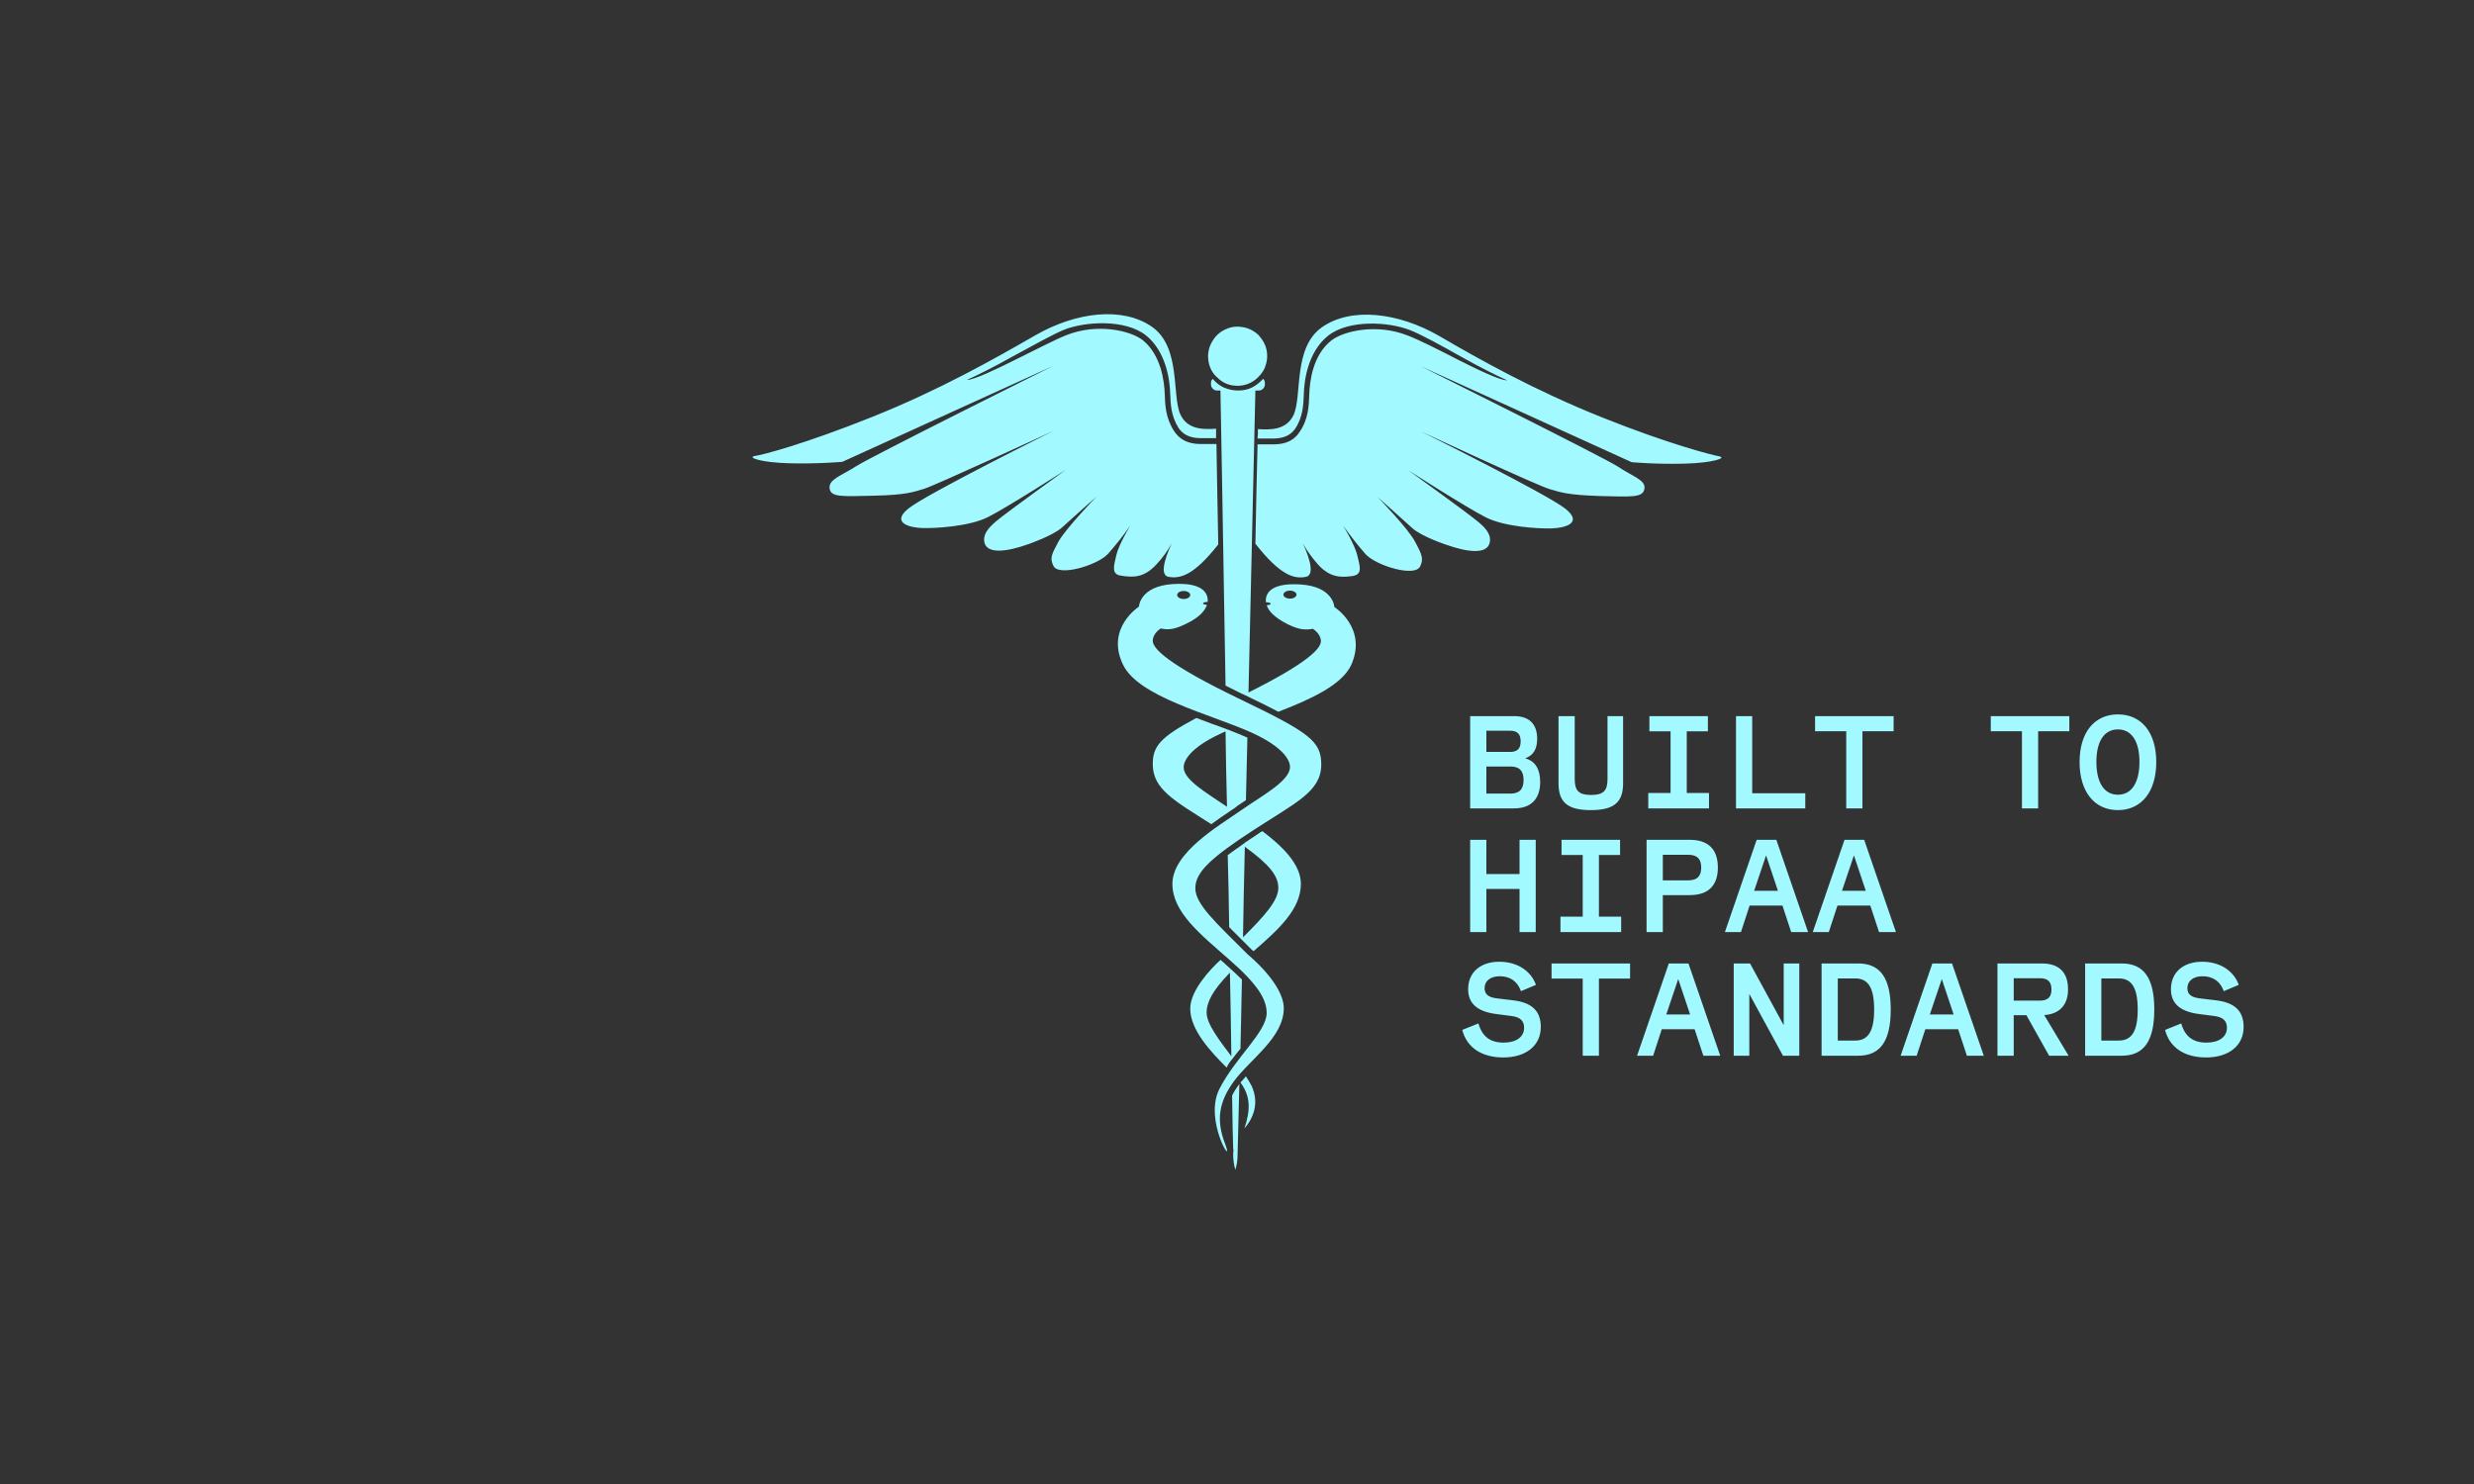
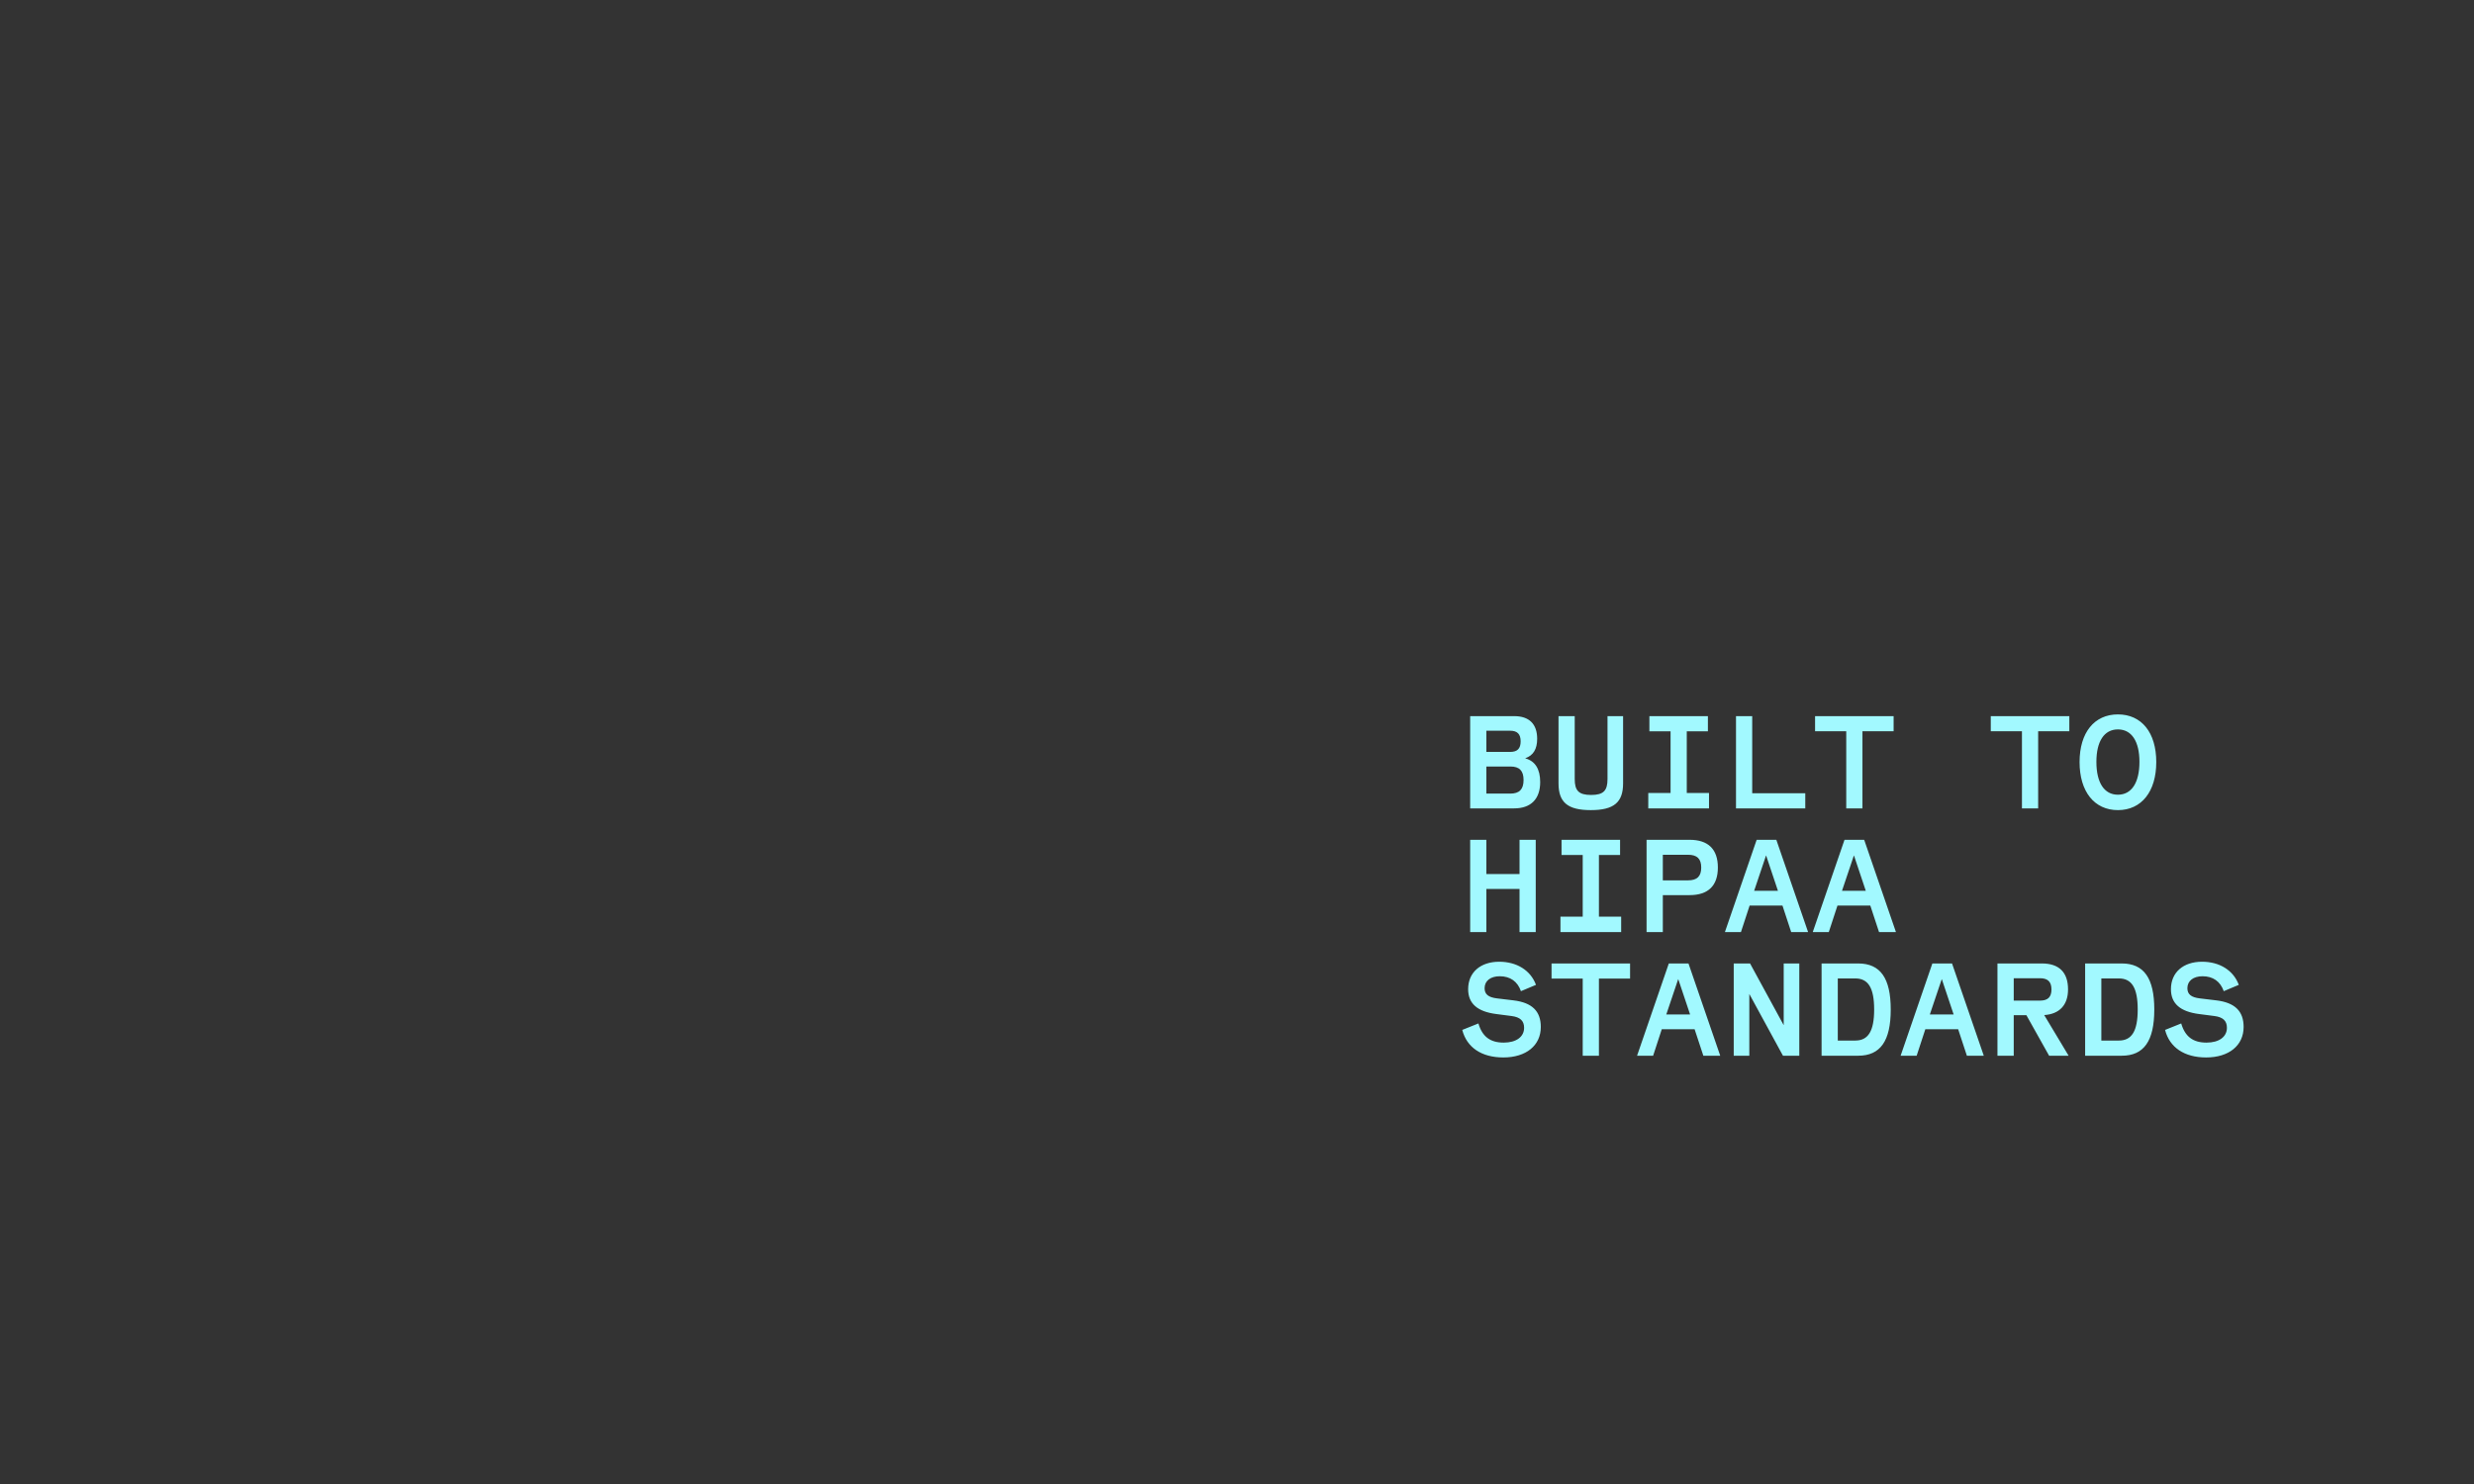
<svg xmlns="http://www.w3.org/2000/svg" width="100" height="60" viewBox="0 0 100 60" fill="none">
  <rect x="0" y="0" width="100" height="60" fill="#333333" stroke="none" />
-   <path d="M49.802 44.297C49.817 45.326 49.831 46.076 49.846 46.444C49.861 46.488 49.861 46.547 49.846 46.591C49.846 46.65 49.846 46.694 49.846 46.694C49.846 46.9 49.875 47.106 49.934 47.297C49.993 47.106 50.023 46.9 50.023 46.694C50.023 46.621 50.052 45.547 50.096 43.826C50.081 43.84 50.067 43.855 50.067 43.87C49.964 44.002 49.875 44.149 49.802 44.297ZM46.742 22.821C46.978 22.57 47.198 22.276 47.36 21.967C47.242 22.232 46.786 23.233 47.228 23.321C47.713 23.409 48.257 23.262 49.243 22.012C49.214 20.408 49.184 19.011 49.169 17.952H48.64C48.61 17.952 48.596 17.952 48.566 17.952C48.272 17.952 47.787 17.922 47.463 17.437C47.11 16.907 47.095 16.363 47.081 15.966C47.066 15.392 46.919 14.348 46.198 13.759C45.698 13.362 44.345 13.053 43.094 13.554C42.682 13.715 41.859 14.142 41.05 14.539C40.314 14.907 39.373 15.363 39.079 15.363C39.564 15.142 40.211 14.819 40.917 14.421C41.726 13.98 42.58 13.509 43.006 13.333C43.859 12.995 45.492 12.892 46.33 13.568C47.125 14.216 47.286 15.334 47.301 15.937C47.316 16.334 47.331 16.819 47.639 17.305C47.919 17.716 48.36 17.716 48.625 17.716H48.684H49.155C49.155 17.584 49.155 17.466 49.155 17.334C48.684 17.363 48.007 17.393 47.713 16.76C47.36 15.995 47.742 14.039 46.566 13.215C45.389 12.392 43.506 12.598 41.829 13.568C40.167 14.524 37.961 15.775 35.239 16.863C32.518 17.952 30.827 18.393 30.503 18.437C30.194 18.496 30.753 18.702 31.915 18.731C33.077 18.761 34.048 18.672 34.048 18.672L42.58 14.789C42.58 14.789 35.225 18.452 34.607 18.849C33.989 19.246 33.489 19.379 33.533 19.746C33.577 20.114 34.048 20.07 35.342 20.041C36.637 20.011 36.916 19.893 37.358 19.761C37.799 19.629 42.58 17.422 42.58 17.422C42.58 17.422 37.461 19.967 36.725 20.555C35.99 21.144 36.784 21.335 37.284 21.35C37.799 21.364 39.167 21.291 39.932 20.908C40.697 20.526 43.08 18.996 43.08 18.996C43.08 18.996 40.726 20.688 40.27 21.07C39.902 21.379 39.711 21.644 39.799 21.967C39.932 22.379 40.638 22.335 41.579 21.997C41.579 21.997 42.55 21.659 42.918 21.335C43.285 20.997 44.315 20.085 44.315 20.085C44.315 20.085 43.094 21.35 42.785 21.894C42.491 22.438 42.432 22.57 42.58 22.879C42.785 23.321 44.345 22.865 44.786 22.394C45.109 22.026 45.418 21.644 45.698 21.232C45.698 21.232 45.227 21.997 45.124 22.438C45.021 22.879 44.904 23.233 45.33 23.277C45.801 23.35 46.242 23.365 46.742 22.821ZM49.655 32.838C49.699 32.808 49.743 32.779 49.787 32.749C49.875 32.691 49.949 32.647 50.008 32.588C50.126 32.514 50.243 32.426 50.361 32.352C50.376 31.514 50.405 30.661 50.42 29.822C50.184 29.719 49.934 29.616 49.669 29.513C49.655 29.513 49.64 29.499 49.625 29.499C49.596 29.484 49.581 29.484 49.552 29.469C49.375 29.41 49.214 29.337 49.022 29.278C48.802 29.19 48.581 29.116 48.36 29.028C46.889 29.808 46.595 30.175 46.595 30.896C46.595 31.911 47.463 32.367 48.963 33.323C49.199 33.147 49.434 32.985 49.655 32.838ZM47.846 31.029C47.846 31.029 47.742 30.381 49.405 29.631C49.449 29.616 49.493 29.587 49.537 29.572C49.552 30.587 49.566 31.602 49.596 32.617C48.772 32.058 47.846 31.529 47.846 31.029ZM50.361 43.517C50.287 43.605 50.214 43.693 50.14 43.767C50.567 44.341 50.537 44.9 50.302 45.62C50.523 45.37 50.964 44.738 50.596 43.914C50.523 43.782 50.449 43.649 50.361 43.517ZM49.684 37.486C49.846 37.648 50.037 37.839 50.228 38.03C50.346 38.148 50.464 38.266 50.596 38.398C50.611 38.413 50.64 38.427 50.67 38.457C51.67 37.589 52.582 36.765 52.582 35.736C52.582 34.926 51.802 34.191 51.023 33.603C50.949 33.647 50.876 33.691 50.802 33.75C50.626 33.867 50.464 33.97 50.317 34.073C50.317 34.073 50.302 34.073 50.302 34.088C50.273 34.117 50.228 34.132 50.199 34.162C49.993 34.309 49.802 34.441 49.625 34.574C49.655 35.559 49.669 36.545 49.684 37.486ZM50.317 34.235C51.288 34.941 51.67 35.397 51.67 35.897C51.67 36.412 51.126 37.015 50.243 37.898C50.258 36.721 50.287 35.5 50.317 34.235ZM55.686 20.099C55.686 20.099 56.715 21.011 57.083 21.35C57.451 21.688 58.422 22.012 58.422 22.012C59.363 22.35 60.069 22.394 60.202 21.982C60.304 21.659 60.099 21.379 59.731 21.085C59.275 20.702 56.921 19.011 56.921 19.011C56.921 19.011 59.304 20.541 60.069 20.923C60.834 21.305 62.202 21.379 62.717 21.364C63.232 21.35 64.011 21.158 63.276 20.57C62.54 19.982 57.421 17.437 57.421 17.437C57.421 17.437 62.187 19.658 62.643 19.776C63.084 19.908 63.364 20.011 64.659 20.055C65.953 20.085 66.409 20.129 66.468 19.761C66.527 19.408 66.012 19.276 65.394 18.864C64.776 18.467 57.421 14.804 57.421 14.804L65.953 18.687C65.953 18.687 66.924 18.776 68.086 18.746C69.248 18.717 69.807 18.511 69.498 18.452C69.189 18.393 67.483 17.966 64.761 16.878C62.04 15.789 59.834 14.554 58.172 13.583C56.509 12.627 54.612 12.406 53.435 13.23C52.258 14.054 52.641 15.995 52.288 16.775C51.994 17.407 51.317 17.378 50.846 17.349C50.846 17.466 50.846 17.599 50.831 17.731H51.317H51.376C51.641 17.731 52.082 17.731 52.361 17.319C52.67 16.849 52.685 16.348 52.7 15.951C52.714 15.348 52.876 14.23 53.67 13.583C54.509 12.906 56.142 13.009 56.995 13.348C57.421 13.509 58.275 13.98 59.084 14.436C59.79 14.833 60.437 15.157 60.922 15.378C60.613 15.378 59.687 14.922 58.951 14.554C58.157 14.142 57.333 13.73 56.907 13.568C55.656 13.068 54.303 13.377 53.803 13.774C53.067 14.363 52.935 15.407 52.92 15.981C52.906 16.378 52.891 16.937 52.538 17.452C52.229 17.937 51.743 17.966 51.435 17.966C51.405 17.966 51.391 17.966 51.361 17.966H50.831C50.802 19.026 50.773 20.408 50.743 21.982C51.743 23.262 52.317 23.424 52.788 23.321C53.229 23.233 52.788 22.232 52.656 21.967C52.832 22.276 53.038 22.556 53.273 22.821C53.759 23.365 54.215 23.35 54.656 23.291C55.097 23.233 54.965 22.894 54.862 22.453C54.759 22.012 54.288 21.247 54.288 21.247C54.568 21.644 54.877 22.041 55.2 22.409C55.642 22.879 57.201 23.35 57.407 22.894C57.539 22.6 57.495 22.453 57.201 21.909C56.921 21.364 55.686 20.099 55.686 20.099ZM50.023 15.598C50.258 15.598 50.493 15.525 50.684 15.392C50.876 15.26 51.037 15.069 51.126 14.863C51.214 14.642 51.243 14.407 51.199 14.171C51.155 13.936 51.037 13.73 50.876 13.554C50.714 13.392 50.493 13.274 50.258 13.23C50.023 13.186 49.787 13.201 49.566 13.303C49.346 13.392 49.155 13.554 49.037 13.745C48.905 13.936 48.831 14.171 48.831 14.407C48.831 14.569 48.86 14.716 48.919 14.863C48.978 15.01 49.066 15.142 49.184 15.245C49.302 15.363 49.419 15.451 49.566 15.51C49.699 15.569 49.861 15.598 50.023 15.598ZM53.935 24.542C53.935 24.542 53.906 23.718 52.567 23.63C51.199 23.541 51.14 24.13 51.17 24.35C51.273 24.35 51.361 24.38 51.361 24.409C51.361 24.439 51.288 24.468 51.199 24.468C51.273 24.689 51.479 24.953 52.067 25.248C52.553 25.483 52.788 25.468 53.067 25.424C53.067 25.424 53.391 25.615 53.391 25.924C53.391 26.218 52.876 26.792 50.464 27.998C50.611 21.497 50.743 15.789 50.743 15.789H50.89C50.949 15.789 51.008 15.76 51.052 15.716C51.096 15.672 51.126 15.613 51.126 15.554V15.48C51.126 15.451 51.126 15.422 51.111 15.392C51.096 15.363 51.082 15.334 51.052 15.319C50.92 15.466 50.773 15.584 50.596 15.672C50.42 15.76 50.228 15.789 50.037 15.789C49.846 15.789 49.655 15.745 49.478 15.672C49.302 15.598 49.14 15.466 49.022 15.319C48.993 15.348 48.978 15.363 48.963 15.392C48.949 15.422 48.949 15.451 48.949 15.48V15.554C48.949 15.613 48.978 15.672 49.022 15.716C49.066 15.76 49.125 15.789 49.184 15.789H49.331C49.331 15.789 49.434 21.335 49.537 27.719C49.743 27.822 49.949 27.925 50.184 28.043C50.214 28.057 50.258 28.072 50.287 28.087C50.831 28.351 51.288 28.572 51.67 28.778C52.964 28.278 54.229 27.704 54.612 26.895C55.288 25.395 53.935 24.542 53.935 24.542ZM52.141 24.203C51.994 24.203 51.876 24.13 51.876 24.041C51.876 23.953 51.994 23.88 52.141 23.88C52.288 23.88 52.405 23.953 52.405 24.041C52.405 24.13 52.288 24.203 52.141 24.203ZM49.802 42.825C49.919 42.678 50.023 42.531 50.14 42.399C50.155 41.56 50.184 40.619 50.199 39.604C50.052 39.457 49.89 39.31 49.714 39.148C49.655 39.104 49.611 39.045 49.552 39.001C49.478 38.928 49.405 38.869 49.331 38.81C48.919 39.192 48.11 40.045 48.11 40.781C48.11 41.649 48.949 42.531 49.581 43.164C49.64 43.032 49.714 42.928 49.802 42.825ZM49.714 39.325C49.743 40.575 49.758 41.722 49.772 42.708C49.287 42.061 48.772 41.399 48.772 40.943C48.772 40.516 49.022 40.031 49.714 39.325ZM50.052 28.234C47.184 26.851 46.595 26.218 46.595 25.91C46.595 25.601 46.919 25.41 46.919 25.41C47.198 25.468 47.434 25.468 47.919 25.233C48.507 24.953 48.713 24.674 48.787 24.453C48.699 24.453 48.625 24.424 48.625 24.395C48.625 24.365 48.713 24.336 48.816 24.336V24.321C48.831 24.1 48.758 23.527 47.404 23.615C46.066 23.703 46.036 24.527 46.036 24.527C46.036 24.527 44.683 25.395 45.389 26.866C46.007 28.175 48.905 28.866 50.581 29.616C52.244 30.367 52.141 31.014 52.141 31.014C52.141 31.573 51.023 32.161 50.14 32.779C49.258 33.397 47.389 34.471 47.389 35.736C47.389 36.898 48.551 37.795 49.684 38.795C50.831 39.795 51.199 40.398 51.199 40.957C51.199 41.722 49.934 42.752 49.287 44.032C48.64 45.311 49.919 47.297 49.522 46.253C49.111 45.209 49.331 44.473 49.861 43.737C50.508 42.84 51.891 41.958 51.891 40.766C51.891 39.766 50.434 38.589 50.434 38.589C49.14 37.295 48.316 36.559 48.316 35.912C48.316 35.265 48.934 34.691 50.67 33.559C52.391 32.441 53.406 31.999 53.406 30.911C53.406 29.955 52.92 29.616 50.052 28.234ZM47.846 23.894C47.993 23.894 48.11 23.968 48.11 24.056C48.11 24.145 47.993 24.218 47.846 24.218C47.698 24.218 47.581 24.145 47.581 24.056C47.581 23.968 47.698 23.894 47.846 23.894Z" fill="#A2F9FF" />
  <path d="M59.425 32.684V28.954H61.208C61.807 28.954 62.133 29.271 62.133 29.869C62.133 30.289 61.975 30.546 61.653 30.656V30.661C62.053 30.771 62.255 31.096 62.255 31.619C62.255 32.306 61.88 32.684 61.2 32.684H59.425ZM60.08 32.086H61.05C61.413 32.086 61.583 31.914 61.583 31.536C61.583 31.161 61.415 30.991 61.053 30.991H60.08V32.086ZM60.08 30.401H61.042C61.333 30.401 61.465 30.266 61.465 29.974C61.465 29.679 61.33 29.544 61.04 29.544H60.08V30.401ZM62.996 31.671V28.954H63.651V31.499C63.651 31.971 63.816 32.141 64.314 32.141C64.811 32.141 64.976 31.971 64.976 31.499V28.954H65.606V31.671C65.606 32.434 65.243 32.754 64.301 32.754C63.358 32.754 62.996 32.434 62.996 31.671ZM66.624 32.684V32.061H67.525V29.569H66.669V28.954H69.034V29.569H68.18V32.061H69.079V32.684H66.624ZM70.17 32.684V28.954H70.825V32.071H72.97V32.684H70.17ZM74.626 32.684V29.566H73.366V28.954H76.541V29.566H75.281V32.684H74.626ZM81.728 32.684V29.566H80.468V28.954H83.643V29.566H82.383V32.684H81.728ZM85.607 32.754C84.654 32.754 84.057 32.006 84.057 30.811C84.057 29.619 84.652 28.884 85.607 28.884C86.564 28.884 87.157 29.619 87.157 30.811C87.157 32.006 86.559 32.754 85.607 32.754ZM85.607 32.131C86.159 32.131 86.477 31.646 86.477 30.804C86.477 29.969 86.159 29.491 85.607 29.491C85.054 29.491 84.737 29.969 84.737 30.804C84.737 31.646 85.054 32.131 85.607 32.131ZM59.425 37.684V33.954H60.08V35.339H61.42V33.954H62.075V37.684H61.42V35.941H60.08V37.684H59.425ZM63.074 37.684V37.061H63.974V34.569H63.118V33.954H65.484V34.569H64.629V37.061H65.528V37.684H63.074ZM66.555 37.684V33.954H68.294C69.047 33.954 69.437 34.336 69.437 35.074C69.437 35.809 69.047 36.191 68.294 36.191H67.212V37.684H66.555ZM67.212 35.594H68.23C68.597 35.594 68.764 35.431 68.764 35.076C68.764 34.721 68.597 34.559 68.23 34.559H67.212V35.594ZM70.37 37.684H69.725V37.674L71.005 33.954H71.8L73.08 37.674V37.684H72.4L72.048 36.614H70.72L70.37 37.684ZM70.903 36.016H71.865L71.388 34.591H71.383L70.903 36.016ZM73.921 37.684H73.276V37.674L74.556 33.954H75.351L76.631 37.674V37.684H75.951L75.599 36.614H74.271L73.921 37.684ZM74.454 36.016H75.416L74.939 34.591H74.934L74.454 36.016ZM60.765 42.754C59.885 42.754 59.288 42.351 59.105 41.641L59.758 41.379C59.913 41.909 60.233 42.154 60.78 42.154C61.288 42.154 61.605 41.921 61.605 41.554C61.605 41.274 61.447 41.124 61.1 41.079L60.483 40.999C59.715 40.901 59.343 40.574 59.343 39.994C59.343 39.319 59.835 38.884 60.6 38.884C61.312 38.884 61.87 39.234 62.085 39.819L61.477 40.074C61.34 39.681 61.042 39.471 60.62 39.471C60.245 39.471 60.008 39.659 60.008 39.954C60.008 40.199 60.16 40.324 60.51 40.366L61.175 40.446C61.925 40.536 62.28 40.881 62.28 41.521C62.28 42.271 61.685 42.754 60.765 42.754ZM63.974 42.684V39.566H62.714V38.954H65.888V39.566H64.629V42.684H63.974ZM66.82 42.684H66.174V42.674L67.454 38.954H68.249L69.529 42.674V42.684H68.85L68.497 41.614H67.169L66.82 42.684ZM67.352 41.016H68.314L67.837 39.591H67.832L67.352 41.016ZM70.078 42.684V38.954H70.738L72.093 41.441H72.098V38.954H72.728V42.684H72.068L70.713 40.196H70.708V42.684H70.078ZM75.109 42.684H73.629V38.954H75.109C76.004 38.954 76.424 39.546 76.424 40.816C76.424 42.089 76.004 42.684 75.109 42.684ZM74.991 42.071C75.516 42.071 75.754 41.686 75.754 40.816C75.754 39.944 75.516 39.559 74.991 39.559H74.284V42.071H74.991ZM77.472 42.684H76.827V42.674L78.107 38.954H78.902L80.182 42.674V42.684H79.502L79.15 41.614H77.822L77.472 42.684ZM78.005 41.016H78.967L78.49 39.591H78.485L78.005 41.016ZM80.738 42.684V38.954H82.536C83.226 38.954 83.591 39.311 83.591 40.001C83.591 40.634 83.246 40.999 82.628 41.041L83.608 42.674V42.684H82.826L81.908 41.046H81.396V42.684H80.738ZM81.396 40.456H82.458C82.773 40.456 82.921 40.314 82.921 40.004C82.921 39.694 82.773 39.551 82.458 39.551H81.396V40.456ZM85.762 42.684H84.282V38.954H85.762C86.657 38.954 87.077 39.546 87.077 40.816C87.077 42.089 86.657 42.684 85.762 42.684ZM85.644 42.071C86.169 42.071 86.407 41.686 86.407 40.816C86.407 39.944 86.169 39.559 85.644 39.559H84.937V42.071H85.644ZM89.173 42.754C88.293 42.754 87.695 42.351 87.513 41.641L88.165 41.379C88.32 41.909 88.64 42.154 89.188 42.154C89.695 42.154 90.013 41.921 90.013 41.554C90.013 41.274 89.855 41.124 89.508 41.079L88.89 40.999C88.123 40.901 87.75 40.574 87.75 39.994C87.75 39.319 88.243 38.884 89.008 38.884C89.72 38.884 90.278 39.234 90.493 39.819L89.885 40.074C89.748 39.681 89.45 39.471 89.028 39.471C88.653 39.471 88.415 39.659 88.415 39.954C88.415 40.199 88.568 40.324 88.918 40.366L89.583 40.446C90.333 40.536 90.688 40.881 90.688 41.521C90.688 42.271 90.093 42.754 89.173 42.754Z" fill="#A2F9FF" />
</svg>